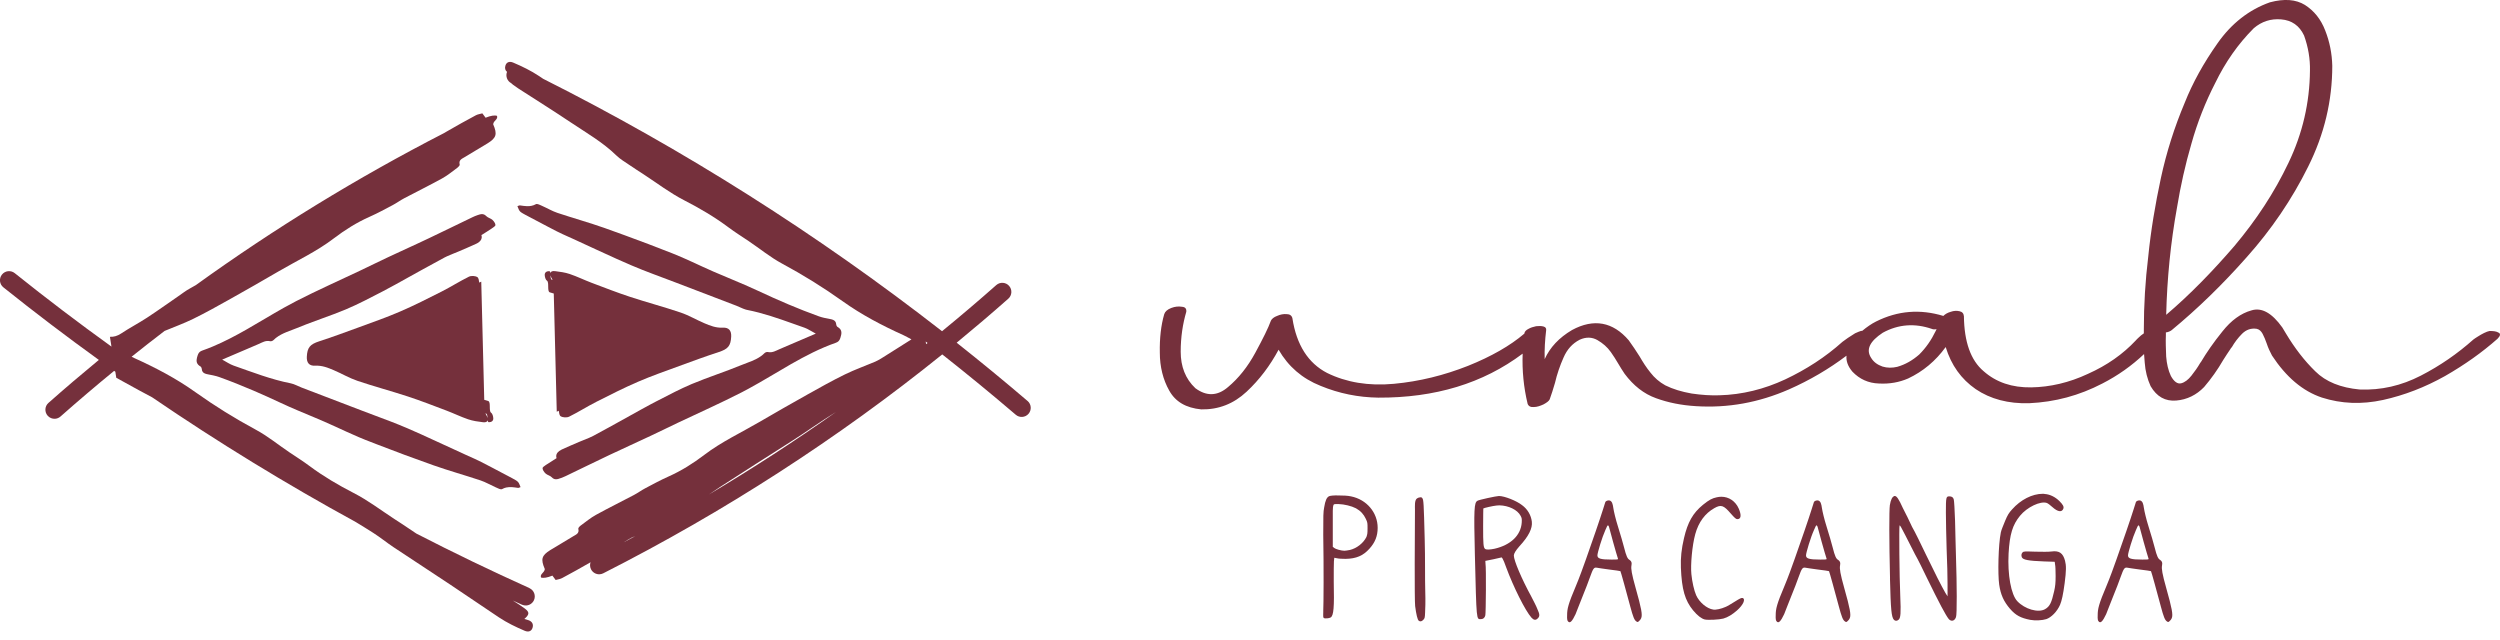
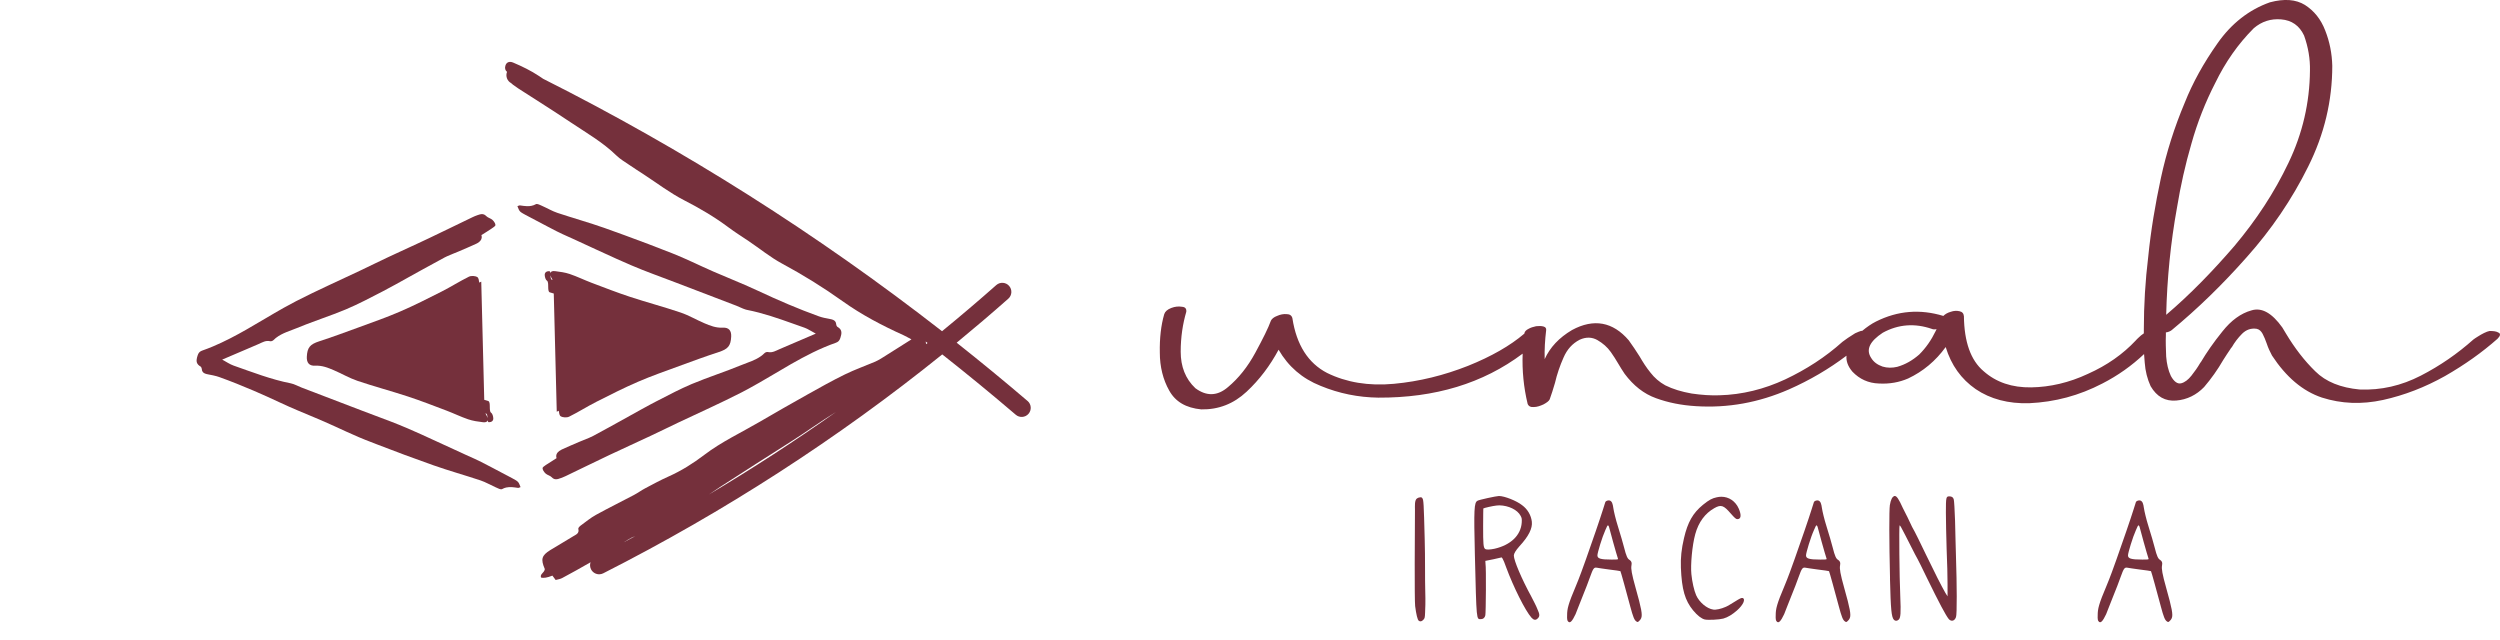
<svg xmlns="http://www.w3.org/2000/svg" width="258" height="66" viewBox="0 0 258 66" fill="none">
  <g clip-path="url(#clip0_1_84)">
    <path d="M257.863 34.339C257.651 34.188 257.317 34.158 256.923 34.158C256.772 34.188 256.589 34.249 256.346 34.37C256.134 34.461 255.921 34.612 255.709 34.734C255.497 34.855 255.344 34.977 255.254 35.038C253.616 36.495 251.827 37.738 249.824 38.769C247.821 39.8 245.728 40.287 243.513 40.196C241.571 40.014 240.024 39.407 238.932 38.315C237.809 37.222 236.808 35.918 235.898 34.4C235.776 34.188 235.655 34.005 235.533 33.793C234.471 32.306 233.41 31.7 232.348 32.033C231.256 32.336 230.255 33.064 229.344 34.217C228.434 35.34 227.706 36.401 227.129 37.372C227.099 37.402 227.068 37.433 227.038 37.494C226.795 37.918 226.492 38.343 226.157 38.767C225.823 39.193 225.459 39.466 225.096 39.556C224.731 39.648 224.368 39.405 224.034 38.798C223.761 38.221 223.61 37.553 223.549 36.795C223.519 36.006 223.488 35.279 223.519 34.58V34.307C223.761 34.276 223.973 34.185 224.126 34.064C226.734 31.91 229.314 29.422 231.861 26.541C234.41 23.69 236.534 20.564 238.203 17.196C239.871 13.858 240.691 10.4 240.691 6.791C240.66 5.517 240.418 4.303 239.963 3.15C239.508 1.966 238.81 1.116 237.87 0.511C236.929 -0.066 235.747 -0.156 234.259 0.238C232.105 0.996 230.286 2.422 228.859 4.454C227.402 6.516 226.28 8.55 225.46 10.612C224.399 13.129 223.58 15.709 223.003 18.378C222.426 21.078 221.972 23.748 221.699 26.478C221.395 28.966 221.244 31.483 221.244 34.002V34.402C221.234 34.41 221.222 34.417 221.212 34.426C221.03 34.546 220.878 34.668 220.727 34.819C220.576 34.941 220.484 35.062 220.423 35.123C219.089 36.549 217.45 37.702 215.478 38.581C213.536 39.492 211.563 39.946 209.623 39.977C207.651 40.007 206.014 39.461 204.71 38.308C203.375 37.185 202.707 35.274 202.676 32.635C202.646 32.331 202.495 32.18 202.222 32.119C201.949 32.058 201.645 32.058 201.311 32.18C200.979 32.272 200.734 32.423 200.553 32.604C198.156 31.877 195.852 32.058 193.606 33.181C193.131 33.418 192.656 33.751 192.181 34.144C192.141 34.146 192.1 34.148 192.056 34.151C191.934 34.181 191.722 34.273 191.449 34.393C191.206 34.544 190.933 34.728 190.691 34.879C190.448 35.062 190.267 35.182 190.144 35.274C188.384 36.851 186.413 38.125 184.229 39.156C182.075 40.158 179.799 40.733 177.433 40.794C176.553 40.825 175.613 40.764 174.582 40.613C173.551 40.431 172.64 40.158 171.851 39.763C171.244 39.429 170.729 38.974 170.333 38.459C169.909 37.943 169.545 37.367 169.211 36.79C168.846 36.213 168.483 35.667 168.088 35.121C166.45 33.21 164.477 32.845 162.233 34.059C160.897 34.848 159.957 35.849 159.411 37.063C159.381 36.093 159.442 35.09 159.562 34.09C159.593 33.878 159.501 33.756 159.289 33.695C159.077 33.634 158.804 33.634 158.531 33.664C158.227 33.725 157.954 33.815 157.742 33.937C157.5 34.058 157.347 34.21 157.318 34.392C157.317 34.409 157.315 34.424 157.311 34.441C157.303 34.446 157.293 34.448 157.284 34.453C155.858 35.667 153.916 36.788 151.489 37.76C149.032 38.73 146.482 39.368 143.843 39.61C141.235 39.853 138.928 39.459 136.956 38.488C135.014 37.485 133.801 35.604 133.376 32.845C133.315 32.572 133.103 32.419 132.799 32.419C132.465 32.389 132.133 32.45 131.798 32.602C131.464 32.723 131.252 32.906 131.161 33.087C130.888 33.846 130.342 34.938 129.553 36.395C128.764 37.852 127.823 39.034 126.732 39.944C125.64 40.884 124.517 40.915 123.364 40.065C122.333 39.095 121.848 37.819 121.848 36.303C121.848 34.787 122.06 33.422 122.425 32.177C122.455 31.873 122.333 31.69 121.999 31.661C121.634 31.6 121.271 31.631 120.876 31.782C120.481 31.933 120.238 32.146 120.149 32.419C119.814 33.573 119.664 34.907 119.694 36.393C119.694 37.85 120.028 39.185 120.664 40.307C121.302 41.461 122.394 42.097 123.971 42.249C125.761 42.28 127.309 41.673 128.644 40.429C129.979 39.186 131.071 37.73 131.951 36.091C132.952 37.821 134.378 39.064 136.289 39.822C138.201 40.611 140.172 41.006 142.236 41.037C148.08 41.064 153.039 39.573 157.137 36.496C157.076 38.238 157.239 39.963 157.651 41.673C157.742 41.915 157.954 42.037 158.287 42.007C158.621 42.007 158.955 41.886 159.289 41.734C159.623 41.552 159.835 41.4 159.927 41.218C160.108 40.703 160.291 40.157 160.473 39.519C160.685 38.608 160.988 37.73 161.353 36.91C161.718 36.061 162.264 35.453 163.022 35.06C163.688 34.756 164.296 34.787 164.842 35.09C165.418 35.425 165.873 35.818 166.238 36.334C166.511 36.729 166.753 37.092 166.996 37.516C167.208 37.88 167.42 38.215 167.662 38.578C168.573 39.792 169.635 40.642 170.908 41.096C172.152 41.551 173.517 41.824 175.004 41.915C178.311 42.127 181.497 41.551 184.621 40.185C186.768 39.239 188.752 38.072 190.558 36.707C190.504 37.258 190.708 37.821 191.177 38.364C191.905 39.122 192.816 39.546 193.908 39.578C195 39.639 196.001 39.456 196.912 39.062C198.458 38.335 199.763 37.243 200.795 35.816C201.372 37.697 202.403 39.124 203.889 40.155C205.407 41.186 207.257 41.673 209.411 41.612C212.081 41.489 214.569 40.823 216.965 39.578C218.563 38.759 219.993 37.745 221.268 36.539C221.285 36.831 221.305 37.126 221.336 37.424C221.397 38.304 221.609 39.124 221.943 39.851C222.579 40.943 223.459 41.428 224.582 41.337C225.705 41.245 226.675 40.76 227.465 39.941C228.193 39.091 228.861 38.152 229.438 37.15C229.68 36.754 229.953 36.361 230.196 35.996C230.226 35.935 230.257 35.874 230.316 35.845C230.589 35.36 230.954 34.875 231.378 34.449C231.802 34.024 232.317 33.842 232.894 33.934C233.167 33.995 233.349 34.176 233.501 34.449C233.652 34.753 233.805 35.085 233.925 35.45C234.076 35.905 234.259 36.3 234.471 36.693C235.928 38.908 237.626 40.363 239.629 41.032C241.632 41.669 243.725 41.759 245.94 41.274C248.124 40.789 250.248 39.97 252.31 38.817C254.374 37.635 256.163 36.359 257.741 34.963C258.044 34.66 258.075 34.448 257.861 34.326L257.863 34.339ZM224.673 21.385C225.038 19.17 225.523 16.986 226.161 14.803C226.766 12.649 227.587 10.556 228.618 8.553C229.65 6.43 230.954 4.549 232.592 2.91C233.411 2.213 234.353 1.91 235.414 2C236.507 2.091 237.295 2.637 237.78 3.669C238.204 4.851 238.416 6.065 238.387 7.308C238.357 10.585 237.629 13.77 236.172 16.804C234.717 19.869 232.835 22.72 230.589 25.389C228.315 28.028 225.978 30.425 223.551 32.489C223.642 28.758 224.005 25.057 224.673 21.385ZM199.764 34.158C199.31 35.099 198.762 35.888 198.065 36.585C197.368 37.192 196.639 37.616 195.79 37.858C195.275 37.979 194.759 37.979 194.273 37.828C193.757 37.646 193.362 37.373 193.09 36.917C192.544 36.067 192.968 35.218 194.303 34.337C195.911 33.457 197.61 33.337 199.371 33.944C199.493 34.005 199.674 34.005 199.856 33.974C199.825 34.036 199.795 34.097 199.764 34.156V34.158Z" fill="#75303C" />
    <path d="M52.306 49.06C51.776 48.777 51.243 48.495 50.709 48.217C50.359 48.036 50.01 47.853 49.661 47.675C49.227 47.453 48.777 47.256 48.331 47.056C48.234 47.011 48.138 46.969 48.041 46.925C47.685 46.762 47.33 46.598 46.976 46.435C45.804 45.892 44.632 45.348 43.455 44.819C42.977 44.603 42.497 44.391 42.015 44.184C42.008 44.181 42 44.178 41.993 44.176C40.867 43.693 39.717 43.265 38.567 42.836C38.167 42.687 37.765 42.536 37.366 42.383C35.28 41.583 33.194 40.789 31.11 39.99C30.74 39.849 30.386 39.636 30.004 39.559C27.972 39.161 26.049 38.409 24.107 37.729C23.91 37.66 23.724 37.563 23.53 37.453C23.383 37.368 23.23 37.278 23.066 37.187C23.021 37.161 22.976 37.136 22.928 37.112C23.315 36.947 23.69 36.786 24.056 36.63C24.502 36.44 24.936 36.255 25.364 36.072C25.806 35.882 26.242 35.696 26.678 35.508C27.063 35.341 27.421 35.104 27.879 35.214C27.979 35.238 28.14 35.18 28.216 35.104C28.293 35.028 28.371 34.958 28.452 34.892C28.461 34.885 28.471 34.877 28.479 34.87C28.484 34.865 28.491 34.861 28.496 34.858C29.131 34.366 29.914 34.156 30.637 33.857C31.887 33.34 33.172 32.904 34.437 32.424C34.437 32.424 34.439 32.424 34.441 32.424C34.444 32.424 34.447 32.421 34.451 32.421C34.87 32.261 35.287 32.099 35.699 31.926C36.349 31.652 36.986 31.349 37.619 31.032C38.019 30.832 38.418 30.625 38.816 30.419C39.045 30.301 39.276 30.182 39.505 30.065C40.387 29.614 41.243 29.117 42.112 28.64C42.641 28.349 43.17 28.055 43.697 27.762C44.423 27.36 45.151 26.958 45.884 26.57C45.968 26.526 46.055 26.485 46.142 26.444C46.525 26.266 46.928 26.125 47.317 25.957C47.929 25.693 48.545 25.435 49.148 25.155C49.199 25.131 49.249 25.106 49.294 25.077C49.525 24.94 49.681 24.758 49.712 24.541C49.723 24.455 49.715 24.361 49.683 24.261C49.847 24.158 50 24.063 50.147 23.97C50.354 23.841 50.549 23.717 50.739 23.586C50.892 23.483 51.138 23.33 51.129 23.218C51.124 23.147 51.099 23.074 51.062 23.001C50.999 22.881 50.904 22.767 50.807 22.681C50.77 22.648 50.729 22.621 50.685 22.596C50.626 22.562 50.561 22.531 50.497 22.501C50.388 22.45 50.283 22.397 50.203 22.319C50.198 22.314 50.191 22.309 50.187 22.304C50.171 22.287 50.154 22.274 50.139 22.258C49.944 22.078 49.737 22.068 49.513 22.129C49.437 22.15 49.361 22.175 49.286 22.201C49.104 22.262 48.926 22.336 48.755 22.419C47.258 23.137 45.77 23.871 44.271 24.582C43.906 24.755 43.541 24.926 43.177 25.096C42.409 25.454 41.637 25.808 40.867 26.164C40.563 26.305 40.261 26.446 39.958 26.587C39.514 26.795 39.072 27.009 38.63 27.223C38.135 27.463 37.638 27.703 37.141 27.94C34.95 28.981 32.728 29.965 30.57 31.073C30.145 31.291 29.724 31.52 29.305 31.754C28.02 32.473 26.765 33.25 25.484 33.979C24.344 34.631 23.186 35.243 21.977 35.752C21.612 35.904 21.244 36.049 20.869 36.179C20.822 36.196 20.779 36.215 20.74 36.235C20.576 36.322 20.472 36.447 20.398 36.676C20.343 36.844 20.301 36.998 20.291 37.142C20.291 37.153 20.289 37.163 20.289 37.173C20.282 37.349 20.327 37.507 20.462 37.648C20.52 37.709 20.595 37.765 20.689 37.819C20.725 37.84 20.757 37.88 20.779 37.926C20.796 37.958 20.806 37.992 20.813 38.026C20.817 38.041 20.82 38.057 20.822 38.07C20.84 38.347 20.971 38.475 21.156 38.55C21.253 38.589 21.364 38.615 21.483 38.637C21.653 38.667 21.822 38.699 21.99 38.737C22.111 38.764 22.231 38.791 22.35 38.825C22.443 38.852 22.537 38.881 22.628 38.913C23.832 39.346 25.018 39.822 26.193 40.326C27.116 40.723 28.032 41.137 28.941 41.564C30.097 42.108 31.285 42.59 32.463 43.085C32.814 43.233 33.167 43.382 33.516 43.535C33.862 43.686 34.207 43.842 34.549 43.998C35.373 44.376 36.196 44.761 37.029 45.115C37.261 45.214 37.495 45.312 37.729 45.404C38.102 45.551 38.479 45.695 38.854 45.841C40.792 46.593 42.743 47.317 44.702 48.009C46.315 48.58 47.968 49.037 49.591 49.579C50.125 49.757 50.621 50.056 51.14 50.283C51.358 50.378 51.67 50.558 51.816 50.475C51.957 50.395 52.098 50.344 52.237 50.312C52.641 50.22 53.042 50.29 53.455 50.349C53.473 50.353 53.494 50.349 53.512 50.346C53.514 50.346 53.516 50.346 53.517 50.346C53.521 50.346 53.524 50.344 53.528 50.343C53.562 50.334 53.595 50.32 53.629 50.305C53.66 50.292 53.69 50.28 53.721 50.27C53.509 49.724 53.517 49.708 52.888 49.367C52.695 49.264 52.502 49.162 52.308 49.059L52.306 49.06Z" fill="#75303C" />
    <path d="M50.677 42.587C50.422 42.419 50.685 41.48 50.385 41.386C50.249 41.344 50.112 41.303 49.974 41.262L49.666 29.066L49.459 29.163C49.423 28.931 49.395 28.68 49.262 28.598C49.04 28.461 48.626 28.437 48.387 28.556C47.431 29.029 46.526 29.607 45.575 30.089C44.162 30.806 42.745 31.524 41.291 32.151C39.89 32.757 38.445 33.261 37.012 33.786C35.658 34.283 34.305 34.779 32.936 35.226C32.005 35.532 31.709 35.849 31.664 36.819C31.636 37.431 31.905 37.774 32.526 37.74C33.227 37.701 33.835 37.942 34.444 38.203C35.267 38.554 36.049 39.019 36.892 39.303C38.611 39.885 40.37 40.352 42.095 40.918C43.435 41.359 44.752 41.871 46.074 42.372C46.828 42.658 47.559 43.016 48.323 43.276C48.809 43.44 49.335 43.513 49.849 43.574C50.131 43.606 50.285 43.535 50.322 43.372C50.336 43.489 50.37 43.572 50.456 43.574C50.728 43.574 50.924 43.428 50.907 43.16C50.895 42.958 50.821 42.68 50.677 42.585V42.587ZM50.244 42.941C50.21 42.86 50.161 42.784 50.097 42.662C50.288 42.668 50.302 42.907 50.309 43.138C50.293 43.077 50.275 43.013 50.244 42.941Z" fill="#75303C" />
    <path d="M55.997 48.342C56.002 48.411 56.028 48.486 56.063 48.557C56.126 48.678 56.221 48.793 56.318 48.878C56.496 49.035 56.781 49.083 56.937 49.252C57.118 49.451 57.311 49.485 57.52 49.447C57.55 49.442 57.579 49.436 57.61 49.427C57.869 49.356 58.125 49.254 58.368 49.137C59.055 48.808 59.74 48.474 60.425 48.142C60.547 48.082 60.671 48.023 60.795 47.964C61.48 47.631 62.165 47.3 62.852 46.975C62.903 46.951 62.954 46.927 63.003 46.904C63.702 46.575 64.401 46.249 65.103 45.927C65.79 45.609 66.478 45.292 67.165 44.97C67.693 44.722 68.218 44.468 68.744 44.214C69.156 44.014 69.568 43.813 69.982 43.618C72.174 42.577 74.395 41.593 76.553 40.484C76.79 40.362 77.027 40.236 77.261 40.108C78.742 39.305 80.174 38.412 81.637 37.575C83.121 36.729 84.634 35.942 86.252 35.376C86.371 35.335 86.462 35.282 86.537 35.209C86.617 35.13 86.676 35.026 86.724 34.879C86.869 34.429 86.929 34.07 86.52 33.792C86.493 33.773 86.464 33.754 86.432 33.736C86.415 33.725 86.398 33.712 86.383 33.693C86.337 33.637 86.303 33.553 86.299 33.485C86.291 33.349 86.252 33.252 86.196 33.176C86.077 33.015 85.87 32.961 85.638 32.918C85.251 32.847 84.86 32.774 84.492 32.64C82.375 31.878 80.313 30.988 78.276 30.033C78.243 30.018 78.211 30.003 78.179 29.989C77.331 29.591 76.466 29.224 75.601 28.863C74.935 28.583 74.266 28.307 73.603 28.017C72.876 27.7 72.156 27.362 71.434 27.031C71.193 26.921 70.951 26.813 70.708 26.704C70.27 26.511 69.833 26.322 69.389 26.146C67.749 25.498 66.098 24.874 64.443 24.269C63.77 24.023 63.095 23.778 62.418 23.539C60.805 22.968 59.151 22.512 57.528 21.969C56.994 21.791 56.499 21.492 55.98 21.265C55.934 21.245 55.882 21.221 55.829 21.195C55.751 21.16 55.671 21.122 55.595 21.095C55.478 21.053 55.371 21.033 55.303 21.072C54.996 21.245 54.691 21.285 54.384 21.277C54.15 21.27 53.914 21.233 53.677 21.199C53.673 21.199 53.668 21.199 53.665 21.197C53.665 21.197 53.663 21.197 53.661 21.197C53.606 21.19 53.544 21.216 53.483 21.243C53.455 21.255 53.426 21.267 53.397 21.277C53.516 21.584 53.565 21.723 53.697 21.847C53.721 21.869 53.75 21.891 53.78 21.913C53.88 21.986 54.019 22.064 54.23 22.177C55.001 22.595 55.78 23.003 56.56 23.407C56.858 23.561 57.157 23.717 57.456 23.872C57.859 24.077 58.273 24.262 58.687 24.447C58.816 24.504 58.946 24.564 59.075 24.621C59.881 24.989 60.683 25.363 61.487 25.734C62.199 26.063 62.91 26.39 63.626 26.711C64.116 26.931 64.609 27.148 65.103 27.36C65.121 27.369 65.142 27.376 65.16 27.384C65.512 27.535 65.866 27.679 66.222 27.822C66.251 27.834 66.281 27.845 66.31 27.857C66.661 27.996 67.014 28.132 67.369 28.266C67.447 28.295 67.525 28.325 67.603 28.354C67.888 28.461 68.173 28.568 68.457 28.675C68.863 28.826 69.268 28.978 69.672 29.133C69.699 29.143 69.724 29.153 69.752 29.163C71.838 29.962 73.924 30.758 76.008 31.556C76.313 31.673 76.609 31.838 76.917 31.934C76.949 31.945 76.982 31.953 77.014 31.962C77.048 31.97 77.08 31.979 77.114 31.985C78.749 32.308 80.313 32.855 81.873 33.412C82.087 33.488 82.3 33.564 82.516 33.639C82.68 33.698 82.846 33.756 83.011 33.814C83.038 33.824 83.065 33.834 83.092 33.846C83.159 33.871 83.223 33.9 83.287 33.931C83.291 33.931 83.294 33.934 83.296 33.934C83.301 33.936 83.304 33.939 83.309 33.941C83.588 34.078 83.862 34.258 84.19 34.431C83.92 34.546 83.655 34.66 83.396 34.77C82.365 35.209 81.401 35.62 80.443 36.035C80.077 36.193 79.733 36.412 79.305 36.339C79.283 36.336 79.263 36.334 79.241 36.329C79.141 36.305 78.98 36.363 78.903 36.439C78.398 36.948 77.758 37.201 77.117 37.441C76.904 37.521 76.69 37.601 76.483 37.686C74.814 38.376 73.084 38.92 71.42 39.619C71.392 39.631 71.363 39.645 71.332 39.656C70.769 39.896 70.216 40.157 69.667 40.43C68.978 40.771 68.298 41.129 67.615 41.48C67.469 41.554 67.325 41.632 67.179 41.709C66.449 42.095 65.732 42.506 65.008 42.904C64.37 43.255 63.734 43.61 63.098 43.963C62.479 44.305 61.86 44.644 61.236 44.977C61.097 45.051 60.953 45.118 60.807 45.18C60.476 45.323 60.135 45.447 59.803 45.589C59.191 45.852 58.575 46.111 57.971 46.391C57.876 46.435 57.791 46.486 57.715 46.542C57.464 46.729 57.337 46.98 57.437 47.283C57.396 47.309 57.357 47.334 57.316 47.358C56.992 47.562 56.706 47.738 56.431 47.923C56.414 47.935 56.397 47.945 56.38 47.957C56.353 47.975 56.323 47.996 56.292 48.016C56.148 48.113 55.983 48.231 55.99 48.325L55.997 48.342Z" fill="#75303C" />
    <path d="M56.447 28.968C56.701 29.136 56.438 30.075 56.738 30.169C56.874 30.211 57.011 30.252 57.149 30.292L57.457 42.488L57.664 42.392C57.7 42.624 57.729 42.875 57.861 42.956C58.083 43.094 58.497 43.118 58.736 42.999C59.693 42.526 60.597 41.947 61.548 41.466C62.961 40.748 64.379 40.031 65.832 39.403C67.233 38.798 68.678 38.294 70.111 37.768C71.465 37.271 72.818 36.776 74.187 36.328C75.118 36.023 75.415 35.706 75.459 34.736C75.488 34.124 75.218 33.781 74.597 33.815C73.897 33.854 73.288 33.613 72.679 33.352C71.856 33.001 71.076 32.536 70.232 32.251C68.512 31.669 66.753 31.203 65.028 30.637C63.688 30.196 62.371 29.682 61.05 29.183C60.295 28.897 59.564 28.539 58.801 28.279C58.314 28.115 57.788 28.042 57.274 27.981C56.993 27.948 56.838 28.02 56.801 28.183C56.787 28.066 56.754 27.982 56.667 27.981C56.396 27.981 56.199 28.127 56.216 28.395C56.228 28.596 56.302 28.875 56.447 28.97V28.968ZM56.877 28.612C56.911 28.693 56.96 28.769 57.025 28.892C56.833 28.883 56.82 28.646 56.813 28.415C56.828 28.476 56.847 28.539 56.877 28.612Z" fill="#75303C" />
-     <path d="M54.642 60.692C50.704 58.921 46.81 57.042 42.965 55.063C42.692 54.868 42.404 54.688 42.127 54.5C41.657 54.176 41.174 53.871 40.696 53.559C39.305 52.651 37.987 51.64 36.498 50.877C34.911 50.061 33.371 49.157 31.934 48.086C31.261 47.582 30.545 47.136 29.848 46.666C28.7 45.893 27.633 45.009 26.4 44.346C24.241 43.184 22.157 41.892 20.155 40.464C18.191 39.061 16.061 37.947 13.865 36.955C13.771 36.912 13.68 36.865 13.582 36.812C14.706 35.913 15.841 35.026 16.987 34.151C17.968 33.742 18.97 33.381 19.923 32.915C21.236 32.274 22.511 31.556 23.787 30.842C25.454 29.91 27.112 28.961 28.762 27.998C30.667 26.887 32.679 25.951 34.443 24.606C35.592 23.731 36.802 22.969 38.126 22.379C38.939 22.018 39.724 21.592 40.509 21.177C40.925 20.958 41.308 20.675 41.723 20.456C43.017 19.772 44.332 19.128 45.612 18.422C46.174 18.114 46.676 17.698 47.195 17.317C47.305 17.235 47.464 17.067 47.441 16.983C47.308 16.497 47.697 16.377 47.968 16.207C48.747 15.721 49.549 15.271 50.329 14.786C51.231 14.225 51.333 13.845 50.901 12.836C50.884 12.795 50.895 12.741 50.897 12.812C50.958 12.412 51.414 12.337 51.291 11.956C51.036 11.871 50.644 11.935 50.114 12.149C50.007 12.005 49.895 11.855 49.778 11.698C49.535 11.767 49.301 11.793 49.111 11.896C48.109 12.437 47.105 12.983 46.121 13.56C46.026 13.616 45.933 13.674 45.838 13.728C36.874 18.336 28.308 23.585 20.215 29.421C20.003 29.545 19.791 29.667 19.574 29.784C19.161 30.008 18.79 30.303 18.402 30.569C17.325 31.309 16.263 32.072 15.169 32.788C14.299 33.358 13.37 33.839 12.503 34.416C12.108 34.679 11.726 34.782 11.345 34.757C11.397 35.093 11.45 35.432 11.502 35.769C8.115 33.329 4.786 30.802 1.52 28.188C1.116 27.864 0.526 27.93 0.202 28.336C-0.122 28.739 -0.056 29.329 0.348 29.653C3.573 32.233 6.86 34.73 10.201 37.143C8.441 38.593 6.706 40.072 5.001 41.58C4.613 41.922 4.577 42.514 4.92 42.903C5.117 43.125 5.397 43.232 5.671 43.218C5.875 43.208 6.077 43.13 6.243 42.984C8.056 41.38 9.903 39.811 11.779 38.273C11.819 38.301 11.862 38.332 11.902 38.361C11.935 38.569 11.967 38.778 11.999 38.986C12.783 39.421 13.566 39.853 14.353 40.282C14.798 40.525 15.247 40.761 15.693 40.998C22.499 45.642 29.519 49.941 36.724 53.879C37.331 54.247 37.936 54.619 38.533 55.002C39.242 55.456 39.897 55.991 40.597 56.459C42.558 57.765 44.534 59.047 46.496 60.353C48.165 61.464 49.817 62.6 51.486 63.711C52.325 64.269 53.231 64.707 54.157 65.1C54.545 65.264 54.84 65.136 54.951 64.812C55.078 64.435 54.93 64.142 54.54 64.004C54.411 63.96 54.279 63.926 54.114 63.877C54.65 63.406 54.656 63.182 54.175 62.812C53.997 62.676 53.814 62.549 53.626 62.427C53.392 62.276 53.156 62.125 52.92 61.974C53.236 62.118 53.551 62.263 53.867 62.405C54.008 62.468 54.155 62.493 54.299 62.486C54.639 62.469 54.957 62.266 55.107 61.935C55.319 61.464 55.107 60.909 54.637 60.697L54.642 60.692Z" fill="#75303C" />
    <path d="M106.044 41.381C103.641 39.329 101.202 37.324 98.728 35.367C100.532 33.883 102.31 32.37 104.057 30.825C104.445 30.483 104.481 29.889 104.138 29.502C103.796 29.116 103.204 29.078 102.815 29.421C100.982 31.042 99.115 32.63 97.218 34.181C84.341 24.151 70.542 15.417 56.051 8.131C55.91 8.038 55.771 7.941 55.631 7.848C54.791 7.29 53.886 6.852 52.959 6.459C52.571 6.294 52.276 6.421 52.166 6.747C52.072 7.027 52.13 7.259 52.325 7.417C52.154 7.854 52.335 8.356 52.752 8.58C52.803 8.633 52.866 8.687 52.941 8.745C53.119 8.88 53.302 9.008 53.49 9.13C55.28 10.286 57.087 11.416 58.858 12.603C60.483 13.692 62.194 14.664 63.612 16.046C64.017 16.44 64.525 16.731 64.994 17.053C65.464 17.377 65.948 17.683 66.426 17.995C67.817 18.902 69.134 19.913 70.623 20.678C72.211 21.492 73.751 22.396 75.187 23.47C75.861 23.973 76.576 24.418 77.273 24.889C78.422 25.662 79.488 26.546 80.721 27.209C82.88 28.371 84.965 29.663 86.966 31.091C88.93 32.494 91.06 33.608 93.257 34.6C93.492 34.707 93.716 34.843 94.061 35.024C92.997 35.696 92.059 36.295 91.116 36.883C90.864 37.041 90.609 37.2 90.338 37.317C89.293 37.763 88.216 38.14 87.198 38.639C85.886 39.28 84.61 39.997 83.335 40.711C81.668 41.644 80.009 42.592 78.359 43.555C76.454 44.666 74.443 45.602 72.679 46.947C71.529 47.822 70.32 48.584 68.995 49.174C68.183 49.535 67.398 49.961 66.612 50.377C66.197 50.595 65.814 50.879 65.398 51.097C64.104 51.781 62.789 52.425 61.509 53.131C60.948 53.44 60.446 53.855 59.927 54.237C59.816 54.318 59.657 54.486 59.681 54.571C59.813 55.056 59.425 55.176 59.153 55.346C58.375 55.833 57.573 56.282 56.792 56.767C55.89 57.329 55.788 57.709 56.221 58.718C56.238 58.758 56.226 58.813 56.224 58.741C56.163 59.142 55.707 59.216 55.831 59.598C56.085 59.683 56.477 59.618 57.008 59.404C57.115 59.549 57.227 59.698 57.344 59.856C57.586 59.786 57.82 59.761 58.01 59.657C58.995 59.125 59.979 58.59 60.946 58.024C60.866 58.256 60.876 58.517 60.995 58.753C61.168 59.094 61.521 59.284 61.88 59.265C62.008 59.259 62.135 59.226 62.255 59.165C74.746 52.827 86.481 45.246 97.24 36.575C99.808 38.598 102.337 40.675 104.827 42.802C105.017 42.965 105.254 43.038 105.485 43.026C105.732 43.013 105.975 42.902 106.148 42.699C106.484 42.305 106.438 41.714 106.044 41.378V41.381ZM81.615 45.579C83.187 44.588 84.69 43.487 86.276 42.514C82.029 45.518 77.652 48.36 73.157 51.033C73.573 50.75 73.988 50.465 74.412 50.192C76.809 48.647 79.204 47.1 81.615 45.579ZM65.556 55.332C65.16 55.544 64.764 55.756 64.367 55.965C64.536 55.86 64.706 55.758 64.876 55.653C65.091 55.517 65.322 55.419 65.557 55.332H65.556ZM95.573 35.514C95.56 35.425 95.546 35.335 95.531 35.245C95.595 35.294 95.66 35.343 95.724 35.394C95.673 35.435 95.624 35.475 95.573 35.514Z" fill="#75303C" />
-     <path d="M136.559 63.098C136.596 62.377 136.617 58.565 136.559 55.19C136.559 53.217 136.559 52.837 136.654 52.364C136.768 51.644 136.92 51.321 137.166 51.208C137.298 51.15 137.697 51.113 138.153 51.131C138.608 51.131 139.101 51.15 139.424 51.226C141.036 51.548 142.175 52.895 142.175 54.469C142.175 55.322 141.908 55.987 141.321 56.632C140.677 57.352 139.956 57.656 138.874 57.675C138.533 57.675 138.135 57.656 138.002 57.618L137.699 57.561L137.661 57.92C137.643 58.129 137.643 59.058 137.643 60.025C137.699 62.661 137.643 63.534 137.321 63.724C137.149 63.819 136.79 63.838 136.657 63.8C136.544 63.743 136.544 63.724 136.562 63.098H136.559ZM139.29 56.762C140.01 56.591 140.694 56.06 141.016 55.415C141.111 55.13 141.13 55.056 141.13 54.523C141.13 53.991 141.13 53.916 140.958 53.557C140.731 53.063 140.409 52.722 139.934 52.456C139.459 52.21 138.72 52.039 138.152 52.02H137.924C137.678 52.02 137.639 52.039 137.602 52.152C137.544 52.266 137.526 52.778 137.544 54.371V56.438L137.695 56.552C137.828 56.665 138.416 56.837 138.738 56.837C138.833 56.837 139.098 56.799 139.288 56.76L139.29 56.762Z" fill="#75303C" />
    <path d="M146.783 51.415C146.915 51.566 146.934 51.946 147.029 55.626C147.086 57.466 147.047 59.951 147.086 60.994C147.123 62.037 147.086 62.966 147.068 63.251C147.049 63.726 147.03 63.821 146.896 63.953C146.725 64.143 146.555 64.18 146.403 64.048C146.289 63.935 146.157 63.441 146.043 62.551C145.967 61.906 146.006 54.83 146.024 52.612C146.024 52.214 145.969 51.625 146.233 51.437C146.365 51.36 146.46 51.323 146.574 51.323C146.669 51.304 146.745 51.342 146.783 51.418V51.415Z" fill="#75303C" />
    <path d="M152.206 57.199C152.093 52.515 152.13 51.87 152.473 51.681C152.586 51.586 154.445 51.187 154.691 51.187C155.261 51.187 156.513 51.681 157.081 52.135C157.651 52.552 158.01 53.178 158.086 53.841C158.163 54.525 157.764 55.339 156.797 56.384C156.418 56.813 156.228 57.129 156.228 57.332C156.228 57.844 157.043 59.759 158.029 61.562C158.256 61.997 158.56 62.586 158.655 62.85C158.921 63.42 158.921 63.627 158.655 63.856C158.465 64.028 158.275 63.989 158.047 63.743C157.403 63.022 156.17 60.537 155.449 58.583C155.298 58.147 155.127 57.73 155.069 57.654L154.974 57.522L154.14 57.712L153.287 57.883L153.305 58.186C153.382 58.604 153.343 63.232 153.287 63.497C153.231 63.763 153.059 63.895 152.832 63.895C152.357 63.895 152.378 64.18 152.206 57.199ZM154.235 56.63C155.904 56.25 156.947 55.246 157.042 53.936C157.06 53.556 157.06 53.482 156.928 53.234C156.606 52.608 155.676 52.172 154.747 52.152C154.652 52.152 154.538 52.171 154.443 52.171C154.063 52.208 153.154 52.417 153.078 52.474C153.078 52.493 153.059 53.29 153.059 54.296C153.059 56.155 153.078 56.535 153.287 56.667C153.419 56.743 153.78 56.724 154.235 56.63Z" fill="#75303C" />
    <path d="M168.232 62.547C167.852 61.124 167.265 58.982 167.226 58.943C167.208 58.925 166.677 58.848 166.051 58.772C165.444 58.696 164.857 58.6 164.762 58.582C164.496 58.545 164.402 58.677 164.099 59.53C163.948 59.947 163.605 60.877 163.302 61.597C162.998 62.318 162.713 63.134 162.599 63.38C162.259 64.101 162.011 64.404 161.802 64.101C161.745 64.045 161.707 63.855 161.726 63.493C161.726 62.83 161.84 62.337 162.637 60.459C162.959 59.701 163.414 58.45 163.68 57.69L164.686 54.807C164.97 53.972 165.311 52.966 165.425 52.588C165.539 52.208 165.652 51.849 165.671 51.811C165.708 51.717 165.88 51.64 166.031 51.64C166.068 51.64 166.107 51.659 166.144 51.659C166.353 51.754 166.429 51.944 166.504 52.475C166.541 52.741 166.731 53.575 166.979 54.352C167.224 55.129 167.509 56.116 167.604 56.496C167.832 57.407 167.964 57.671 168.174 57.785C168.383 57.936 168.42 58.07 168.364 58.373C168.307 58.677 168.383 59.208 168.8 60.687C169.389 62.773 169.521 63.456 169.368 63.797C169.312 63.929 169.197 64.063 169.122 64.119C169.009 64.214 168.99 64.214 168.856 64.119C168.666 63.987 168.534 63.684 168.23 62.545L168.232 62.547ZM166.98 57.673C166.848 57.313 166.07 54.505 166.07 54.449C166.07 54.411 166.032 54.316 165.993 54.259C165.975 54.221 165.956 54.221 165.936 54.221C165.878 54.221 165.841 54.335 165.669 54.715C165.347 55.417 164.853 57.047 164.853 57.313C164.853 57.636 165.138 57.749 166.332 57.749C166.845 57.749 166.996 57.749 166.977 57.673H166.98Z" fill="#75303C" />
    <path d="M174.738 63.003C173.885 61.96 173.562 60.86 173.468 58.584C173.43 57.578 173.525 56.648 173.79 55.531C174.17 53.899 174.701 52.951 175.744 52.098C176.369 51.586 176.71 51.415 177.166 51.321C177.338 51.284 177.489 51.264 177.641 51.264C178.418 51.264 179.102 51.718 179.443 52.497C179.727 53.16 179.688 53.577 179.292 53.577C179.159 53.577 179.025 53.463 178.608 52.989C177.887 52.154 177.621 52.04 176.921 52.439C175.973 52.97 175.289 53.881 174.948 55.132C174.626 56.308 174.455 58.319 174.55 59.248C174.626 60.046 174.834 60.956 175.043 61.429C175.365 62.15 176.144 62.813 176.807 62.908C177.034 62.964 177.641 62.832 178.059 62.642C178.23 62.584 178.628 62.339 179.025 62.093C179.538 61.77 179.727 61.675 179.841 61.713C180.163 61.826 179.917 62.415 179.253 63.002C178.798 63.4 178.323 63.704 177.848 63.836C177.431 63.95 176.274 64.007 175.933 63.931C175.611 63.855 175.175 63.533 174.74 63.002L174.738 63.003Z" fill="#75303C" />
    <path d="M189.759 62.547C189.379 61.124 188.793 58.982 188.754 58.943C188.735 58.925 188.204 58.848 187.578 58.772C186.971 58.696 186.384 58.6 186.289 58.582C186.023 58.545 185.93 58.677 185.626 59.53C185.475 59.947 185.133 60.877 184.829 61.597C184.525 62.318 184.24 63.134 184.127 63.38C183.786 64.101 183.538 64.404 183.33 64.101C183.272 64.045 183.235 63.855 183.253 63.493C183.253 62.83 183.367 62.337 184.164 60.459C184.486 59.701 184.941 58.45 185.207 57.69L186.213 54.807C186.498 53.972 186.839 52.966 186.952 52.588C187.066 52.208 187.18 51.849 187.198 51.811C187.236 51.717 187.407 51.64 187.558 51.64C187.595 51.64 187.634 51.659 187.671 51.659C187.88 51.754 187.956 51.944 188.031 52.475C188.068 52.741 188.258 53.575 188.506 54.352C188.752 55.129 189.037 56.116 189.132 56.496C189.359 57.407 189.491 57.671 189.702 57.785C189.91 57.936 189.948 58.07 189.892 58.373C189.834 58.677 189.91 59.208 190.327 60.687C190.916 62.773 191.048 63.456 190.896 63.797C190.84 63.929 190.724 64.063 190.65 64.119C190.536 64.214 190.517 64.214 190.383 64.119C190.193 63.987 190.061 63.684 189.758 62.545L189.759 62.547ZM188.508 57.673C188.375 57.313 187.597 54.505 187.597 54.449C187.597 54.411 187.56 54.316 187.521 54.259C187.502 54.221 187.483 54.221 187.463 54.221C187.405 54.221 187.368 54.335 187.197 54.715C186.874 55.417 186.381 57.047 186.381 57.313C186.381 57.636 186.666 57.749 187.86 57.749C188.372 57.749 188.523 57.749 188.504 57.673H188.508Z" fill="#75303C" />
    <path d="M195.051 59.703C194.956 55.776 194.956 52.685 195.032 52.135C195.127 51.565 195.278 51.282 195.468 51.206C195.468 51.187 195.506 51.187 195.545 51.187C195.735 51.187 195.943 51.472 196.379 52.439C196.645 52.951 197.081 53.823 197.327 54.374C197.631 54.886 198.257 56.195 198.75 57.218C199.661 59.114 200.363 60.481 200.76 61.182L200.987 61.541V60.271C200.987 59.569 200.95 57.939 200.892 56.667C200.855 55.397 200.816 53.707 200.816 52.912C200.816 51.299 200.834 51.224 201.175 51.224C201.421 51.224 201.574 51.319 201.63 51.547C201.667 51.66 201.725 52.647 201.762 53.746C201.799 54.845 201.818 56.535 201.857 57.464C201.952 60.271 201.971 63.458 201.857 63.685C201.725 64.084 201.384 64.178 201.118 63.894C200.795 63.495 200.132 62.243 198.842 59.608C198.462 58.811 197.931 57.73 197.627 57.199L196.603 55.19C196.186 54.374 196.072 54.165 196.033 54.242C195.977 54.392 196.014 59.496 196.109 61.563C196.186 63.251 196.147 63.782 195.938 63.953C195.767 64.104 195.579 64.104 195.445 63.953C195.199 63.668 195.122 62.928 195.046 59.704L195.051 59.703Z" fill="#75303C" />
-     <path d="M207.435 62.832C206.791 62.074 206.468 61.39 206.316 60.329C206.165 59.286 206.221 56.212 206.487 54.942C206.543 54.676 206.733 54.24 206.923 53.767C207.189 53.122 207.322 52.932 207.644 52.573C208.536 51.567 209.73 50.96 210.812 50.96C210.87 50.96 210.944 50.96 211.021 50.979C211.551 51.016 212.101 51.282 212.538 51.718C212.898 52.078 213.013 52.286 212.937 52.495C212.786 52.893 212.369 52.836 211.799 52.324C211.59 52.134 211.344 51.944 211.231 51.906C210.586 51.679 209.201 52.324 208.461 53.234C207.703 54.164 207.4 55.112 207.286 57.123C207.172 59.286 207.532 61.372 208.197 62.055C208.955 62.852 210.322 63.27 211.041 62.871C211.553 62.586 211.724 62.169 211.989 61.012C212.103 60.5 212.14 60.178 212.14 59.457C212.14 58.945 212.121 58.395 212.084 58.261L212.047 57.976L210.946 57.939C209.296 57.881 208.765 57.768 208.651 57.503C208.575 57.313 208.614 57.123 208.728 57.01C208.841 56.896 208.918 56.896 210.056 56.933C210.719 56.952 211.439 56.952 211.706 56.915C212.522 56.801 212.901 57.086 213.11 57.863C213.242 58.356 213.242 58.887 213.073 60.176C212.92 61.351 212.769 62.016 212.598 62.415C212.294 63.117 211.687 63.724 211.175 63.894C210.758 64.026 210.037 64.065 209.525 63.97C208.538 63.78 208.007 63.495 207.439 62.832H207.435Z" fill="#75303C" />
    <path d="M222.988 62.547C222.608 61.124 222.021 58.982 221.982 58.943C221.963 58.925 221.432 58.848 220.806 58.772C220.199 58.696 219.612 58.6 219.517 58.582C219.251 58.545 219.158 58.677 218.854 59.53C218.703 59.947 218.361 60.877 218.057 61.597C217.754 62.318 217.469 63.134 217.355 63.38C217.014 64.101 216.767 64.404 216.558 64.101C216.5 64.045 216.463 63.855 216.482 63.493C216.482 62.83 216.595 62.337 217.392 60.459C217.715 59.701 218.169 58.45 218.435 57.69L219.441 54.807C219.726 53.972 220.067 52.966 220.181 52.588C220.294 52.208 220.408 51.849 220.427 51.811C220.464 51.717 220.635 51.64 220.786 51.64C220.823 51.64 220.862 51.659 220.9 51.659C221.108 51.754 221.185 51.944 221.259 52.475C221.297 52.741 221.487 53.575 221.734 54.352C221.98 55.129 222.265 56.116 222.36 56.496C222.587 57.407 222.72 57.671 222.93 57.785C223.138 57.936 223.176 58.07 223.12 58.373C223.062 58.677 223.138 59.208 223.556 60.687C224.144 62.773 224.276 63.456 224.124 63.797C224.068 63.929 223.953 64.063 223.878 64.119C223.764 64.214 223.746 64.214 223.612 64.119C223.422 63.987 223.289 63.684 222.986 62.545L222.988 62.547ZM221.736 57.673C221.604 57.313 220.825 54.505 220.825 54.449C220.825 54.411 220.788 54.316 220.749 54.259C220.73 54.221 220.711 54.221 220.691 54.221C220.633 54.221 220.596 54.335 220.425 54.715C220.103 55.417 219.609 57.047 219.609 57.313C219.609 57.636 219.894 57.749 221.088 57.749C221.6 57.749 221.751 57.749 221.732 57.673H221.736Z" fill="#75303C" />
  </g>
  <defs>
    <clipPath id="clip0_1_84">
      <rect width="258" height="65.166" fill="white" />
    </clipPath>
  </defs>
</svg>